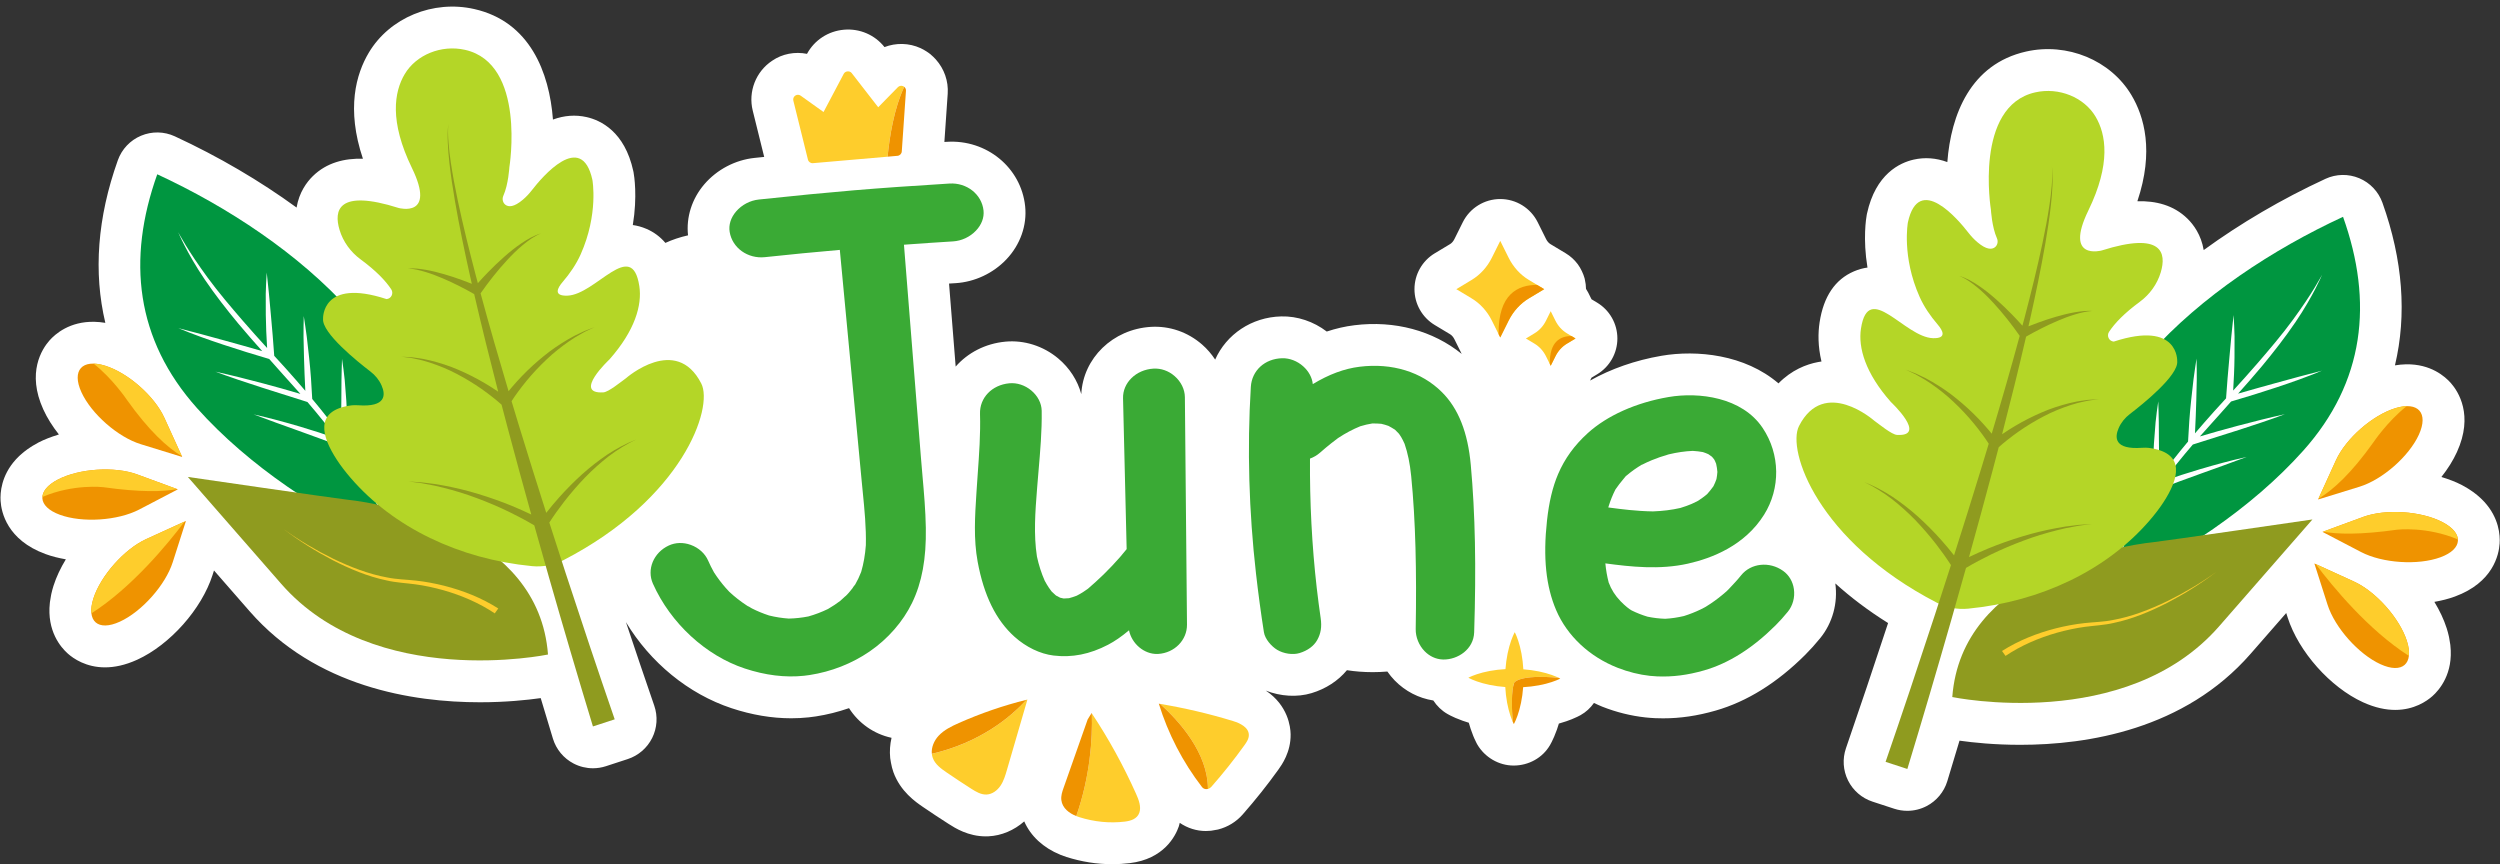
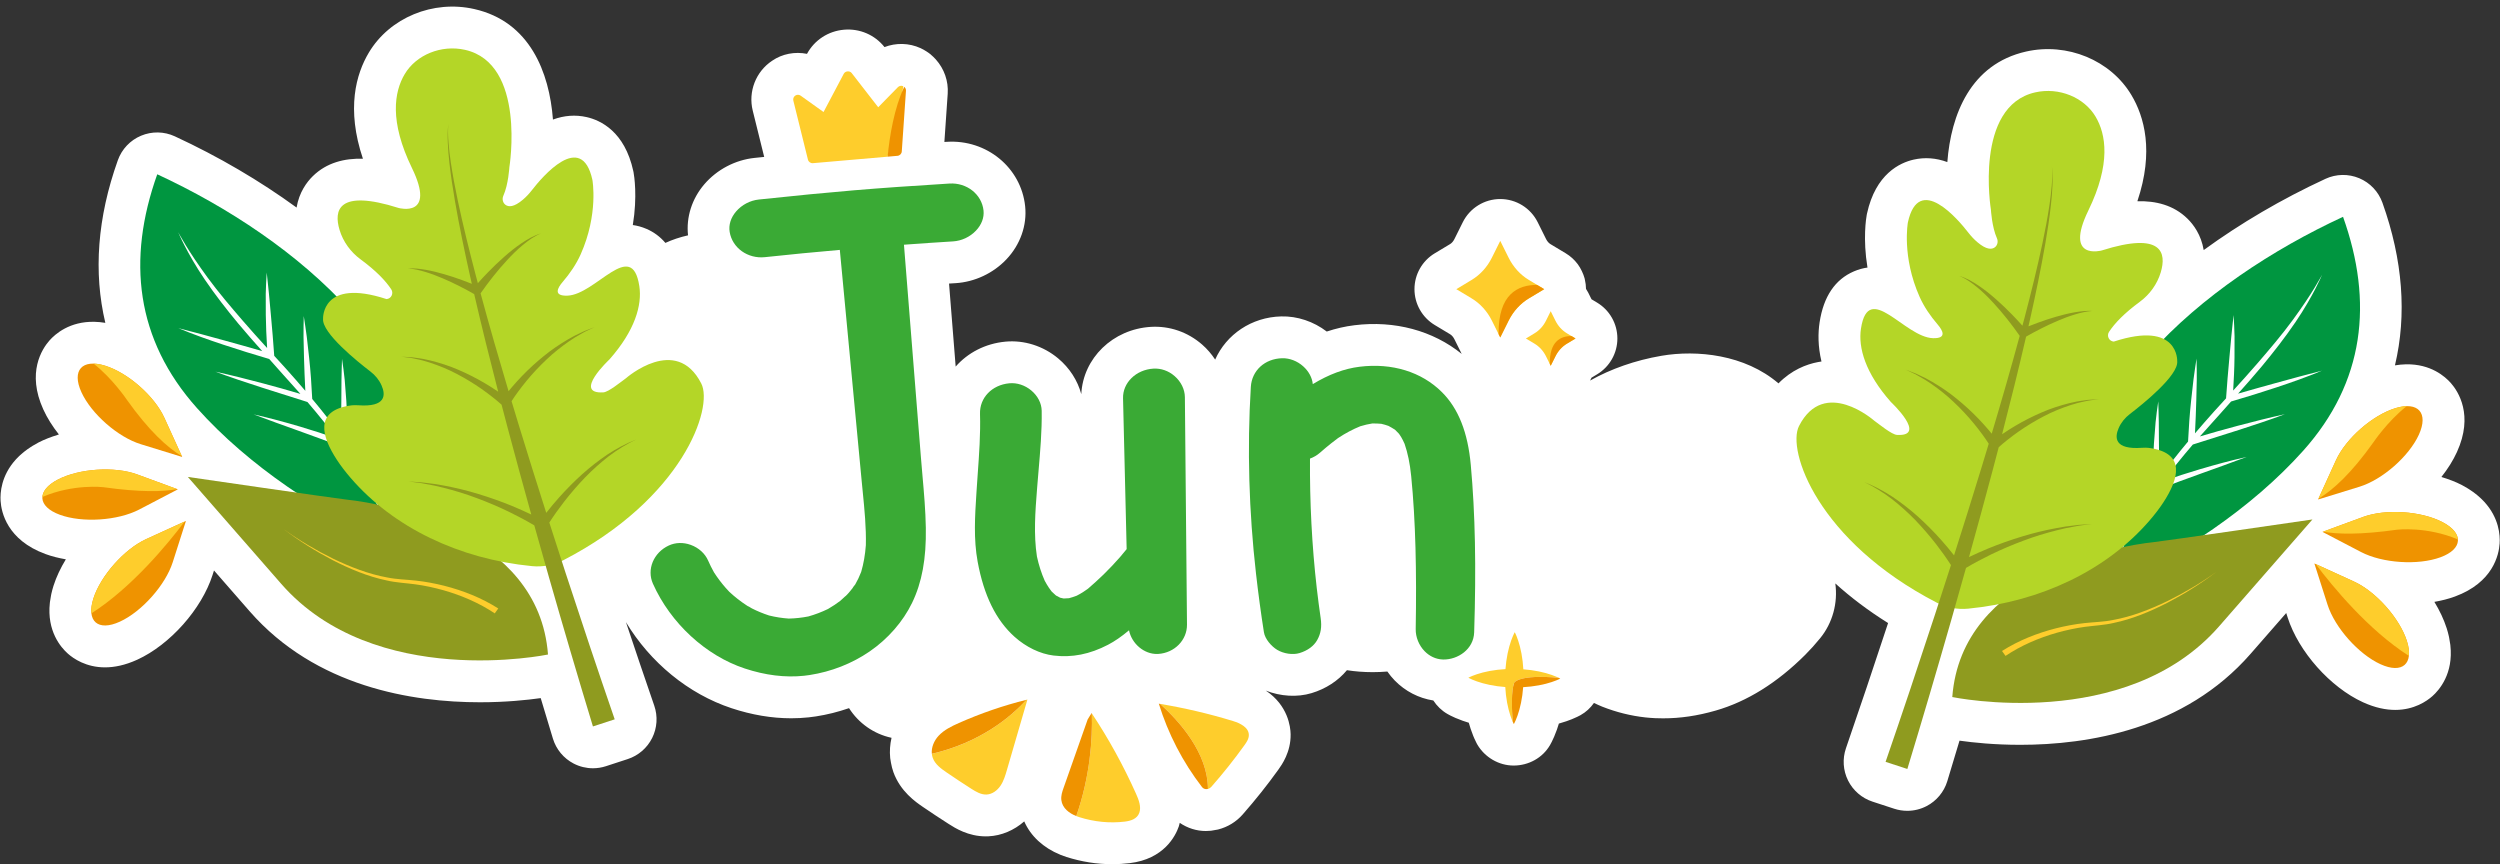
<svg xmlns="http://www.w3.org/2000/svg" height="103.3" preserveAspectRatio="xMidYMid meet" version="1.0" viewBox="103.9 199.1 298.8 103.3" width="298.8" zoomAndPan="magnify">
  <rect x="103.9" y="199.1" width="298.8" height="103.3" fill="#333333" stroke="none" />
  <g>
    <g id="change1_1">
      <path d="M400.83,259.088c-0.007-0.008-0.014-0.016-0.021-0.023c-0.106-0.115-0.22-0.228-0.338-0.342 c-0.043-0.042-0.086-0.083-0.131-0.124c-0.105-0.097-0.214-0.192-0.328-0.288c-0.071-0.059-0.146-0.118-0.22-0.177 c-0.104-0.082-0.209-0.163-0.32-0.243c-0.108-0.077-0.223-0.153-0.338-0.229c-0.094-0.062-0.185-0.125-0.284-0.186 c-0.217-0.134-0.445-0.265-0.687-0.392c-0.007-0.004-0.013-0.008-0.02-0.011c-0.001,0-0.001,0-0.002-0.001 c-0.748-0.39-1.581-0.699-2.446-0.963c0.758-0.957,1.396-1.965,1.861-2.985c0,0,0-0.001,0-0.001c2.007-4.406,0.159-7.23-0.729-8.24 c-0.695-0.79-2.421-2.299-5.362-2.239c-0.007,0-0.013-0.001-0.02-0.001c-0.007,0-0.015,0.002-0.022,0.002 c-0.399,0.01-0.82,0.049-1.264,0.122c-0.005,0.001-0.01,0.001-0.015,0.001c1.433-6.032,0.953-12.579-1.496-19.438 c-0.473-1.323-1.479-2.386-2.774-2.929c-1.296-0.543-2.759-0.517-4.034,0.073c-5.247,2.428-10.175,5.325-14.555,8.515 c-0.305-1.83-1.228-3.053-1.93-3.744c-1.673-1.646-3.82-2.149-5.997-2.093c2.011-5.974,0.816-10.126-0.706-12.679 c-2.494-4.184-7.683-6.325-12.61-5.208c-6.639,1.505-8.968,7.556-9.398,13.208c-1.35-0.497-2.692-0.595-4.024-0.295 c-1.64,0.371-4.544,1.701-5.577,6.447c-0.011,0.052-0.022,0.104-0.032,0.157c-0.071,0.386-0.478,2.867,0.089,6.298 c-0.525,0.071-1.065,0.216-1.618,0.453c-2.252,0.962-3.633,3.011-4.104,6.089c-0.194,1.265-0.213,2.851,0.223,4.685 c-0.139,0.02-0.279,0.043-0.419,0.07c-1.383,0.263-3.138,0.933-4.721,2.545c-4.021-3.451-9.754-4.021-13.981-3.298 c-3.131,0.537-6.044,1.563-8.536,2.963l0.172-0.345l0.668-0.402c1.504-0.904,2.424-2.53,2.424-4.285s-0.92-3.381-2.424-4.285 l-0.668-0.402l-0.399-0.803c-0.077-0.154-0.168-0.297-0.259-0.44c-0.003-0.369-0.051-0.73-0.132-1.082 c-0.013-0.055-0.018-0.111-0.033-0.166c-0.08-0.3-0.196-0.587-0.329-0.866c-0.142-0.296-0.303-0.583-0.5-0.846 c-0.004-0.005-0.009-0.01-0.013-0.015c-0.38-0.504-0.857-0.94-1.415-1.275l-0.846-0.508c-0.001,0-0.002-0.001-0.003-0.001 l-0.977-0.588c-0.206-0.124-0.392-0.339-0.525-0.606l-1-2.011c-0.845-1.699-2.58-2.772-4.477-2.772s-3.631,1.075-4.477,2.773 l-1.001,2.014c-0.131,0.265-0.315,0.478-0.52,0.601l-1.829,1.099c-1.504,0.904-2.424,2.531-2.424,4.286s0.92,3.381,2.424,4.286 l1.829,1.099c0,0,0.001,0,0.002,0.001c0.203,0.122,0.387,0.335,0.52,0.602l0.87,1.75c-3.426-2.775-8.005-4.024-12.823-3.426 c-1.111,0.137-2.209,0.387-3.306,0.753c-1.571-1.202-3.521-1.859-5.445-1.808c-3.557,0.087-6.559,2.164-7.892,5.161 c-0.432-0.657-0.949-1.267-1.561-1.8c-1.716-1.494-3.884-2.242-6.111-2.112c0,0-0.001,0-0.001,0 c-4.569,0.272-8.115,3.752-8.328,8.042c-0.439-1.633-1.399-3.132-2.772-4.279c-1.769-1.478-4.062-2.207-6.292-1.996 c-2.424,0.227-4.509,1.338-5.95,2.98c-0.258-3.231-0.502-6.291-0.792-9.921c0.248-0.016,0.508-0.032,0.785-0.049 c2.275-0.141,4.484-1.175,6.062-2.836c0,0,0,0,0,0c1.67-1.758,2.489-4.079,2.249-6.365c-0.485-4.61-4.604-7.992-9.36-7.693 c-0.101,0.006-0.193,0.012-0.293,0.018l0.398-5.77c0.103-1.508-0.421-2.976-1.413-4.085c-0.006-0.007-0.012-0.014-0.018-0.02 c-0.173-0.191-0.357-0.373-0.558-0.541c-0.015-0.013-0.027-0.028-0.042-0.041c-0.004-0.003-0.008-0.006-0.012-0.009 c-0.005-0.004-0.01-0.01-0.015-0.014c-0.155-0.125-0.316-0.238-0.483-0.343c-0.224-0.145-0.456-0.277-0.699-0.388 c-1.388-0.636-2.948-0.655-4.315-0.129c-1.157-1.463-2.964-2.241-4.844-2.076c-1.879,0.163-3.526,1.237-4.418,2.885 c-1.438-0.287-2.954-0.009-4.161,0.821c-1.955,1.295-2.889,3.695-2.324,5.968l1.368,5.528c-0.384,0.04-0.765,0.08-1.165,0.122 c-2.293,0.242-4.472,1.385-5.979,3.136c-1.501,1.745-2.195,3.954-1.958,6.117c-0.967,0.217-1.878,0.521-2.706,0.904 c-0.62-0.729-1.375-1.297-2.276-1.682c-0.552-0.236-1.092-0.381-1.618-0.453c0.567-3.431,0.16-5.912,0.089-6.297 c-0.01-0.053-0.021-0.105-0.032-0.157c-1.032-4.747-3.938-6.077-5.578-6.448c-1.33-0.3-2.673-0.202-4.023,0.295 c-0.431-5.652-2.759-11.703-9.398-13.207c-4.927-1.117-10.115,1.024-12.61,5.207c-1.521,2.552-2.717,6.704-0.706,12.68 c-2.169-0.059-4.325,0.447-5.997,2.093c-0.703,0.691-1.626,1.915-1.931,3.745c-4.38-3.19-9.307-6.087-14.555-8.515 c-1.274-0.589-2.739-0.616-4.034-0.072c-1.295,0.543-2.302,1.606-2.774,2.929c-2.449,6.858-2.929,13.404-1.496,19.437 c-0.006-0.001-0.011-0.001-0.017-0.002c-0.448-0.074-0.871-0.113-1.273-0.122c-0.005,0-0.011-0.001-0.017-0.002 c-0.005,0-0.01,0.001-0.015,0.001c-2.939-0.059-4.665,1.449-5.361,2.24c-0.888,1.01-2.735,3.834-0.728,8.24 c0.465,1.02,1.103,2.028,1.861,2.986c-0.039,0.012-0.079,0.025-0.118,0.037c-0.822,0.258-1.615,0.554-2.329,0.926 c-0.253,0.132-0.49,0.269-0.716,0.408c-0.084,0.052-0.16,0.105-0.24,0.157c-0.132,0.086-0.263,0.173-0.386,0.261 c-0.098,0.071-0.191,0.143-0.283,0.214c-0.089,0.07-0.178,0.14-0.262,0.21c-0.102,0.086-0.2,0.171-0.295,0.258 c-0.058,0.054-0.114,0.107-0.17,0.161c-0.105,0.102-0.208,0.204-0.303,0.307c-0.023,0.025-0.045,0.051-0.068,0.076 c-1.728,1.915-1.86,3.961-1.797,4.939c0.087,1.345,0.782,4.653,5.351,6.333c0.762,0.28,1.589,0.486,2.447,0.635 c-0.629,1.033-1.135,2.1-1.472,3.155c-0.106,0.332-0.189,0.65-0.259,0.961c-0.013,0.057-0.022,0.114-0.034,0.171 c-0.058,0.277-0.102,0.545-0.134,0.805c-0.005,0.039-0.009,0.078-0.013,0.118c-0.368,3.357,1.302,5.307,2.15,6.059 c0.679,0.603,2.18,1.644,4.444,1.644c1.104,0,2.389-0.248,3.849-0.914c3.913-1.787,7.7-6.047,9.005-10.129l0.172-0.537l4.264,4.882 c7.906,9.052,19.492,10.87,27.523,10.87c3.083,0,5.636-0.268,7.262-0.497c0.488,1.632,0.974,3.248,1.458,4.841 c0.391,1.285,1.283,2.359,2.475,2.979c0.72,0.375,1.512,0.565,2.309,0.565c0.522,0,1.046-0.082,1.552-0.247l2.603-0.85 c1.274-0.416,2.328-1.326,2.925-2.526c0.597-1.2,0.687-2.59,0.25-3.857c-1.113-3.227-2.237-6.544-3.385-9.983 c2.902,4.819,7.454,8.573,12.614,10.283c2.424,0.802,4.815,1.206,7.14,1.206c0.7,0,1.394-0.037,2.081-0.11 c0.286-0.031,0.569-0.068,0.859-0.112c1.353-0.207,2.683-0.544,3.97-0.989c1.135,1.782,2.948,3.087,5.08,3.545 c-0.184,0.79-0.242,1.603-0.161,2.411c0,0.001,0,0.002,0,0.003c0,0.001,0,0.001,0,0.002c0.001,0.01,0.004,0.02,0.005,0.03 c0.019,0.182,0.049,0.361,0.088,0.538c0.07,0.38,0.159,0.755,0.29,1.119c0.84,2.316,2.654,3.56,3.531,4.161 c1.019,0.696,2.048,1.377,3.085,2.038c0.763,0.487,2.314,1.479,4.434,1.479c0.1,0,0.2-0.002,0.302-0.007h0 c1.565-0.07,3.073-0.718,4.286-1.783c0.769,1.751,2.266,3.153,4.312,3.985c0.01,0.004,0.018,0.011,0.028,0.015 c0.005,0.002,0.009,0.003,0.014,0.005c0.002,0.001,0.004,0.002,0.006,0.003c0.003,0.001,0.006,0.002,0.009,0.003 c0.238,0.095,0.476,0.181,0.688,0.247c1.803,0.571,3.631,0.858,5.459,0.858c0.698,0,1.396-0.042,2.093-0.126 c4.091-0.493,5.466-3.237,5.867-4.394c0.05-0.143,0.072-0.281,0.111-0.422c0.92,0.629,1.999,0.976,3.1,0.976 c0.169,0,0.338-0.008,0.508-0.024c0.056-0.004,0.111-0.009,0.167-0.015c0.056-0.006,0.11-0.021,0.166-0.029 c0.127-0.015,0.252-0.042,0.378-0.066c0.075-0.015,0.151-0.021,0.225-0.039c0.007-0.002,0.014-0.005,0.021-0.007 c0.011-0.003,0.023-0.004,0.034-0.006c1.131-0.289,2.14-0.906,2.915-1.783c0.018-0.021,0.036-0.041,0.053-0.062 c1.483-1.688,2.898-3.467,4.209-5.292c0.414-0.577,1.513-2.11,1.474-4.252c-0.016-0.884-0.314-3.437-2.964-5.205 c1.753,0.691,3.748,0.821,5.471,0.3c1.716-0.519,3.172-1.475,4.224-2.74c0.945,0.149,1.987,0.233,3.084,0.233 c0.602,0,1.185-0.027,1.747-0.074c0.267,0.378,0.556,0.741,0.883,1.074c1.256,1.283,2.857,2.111,4.612,2.388 c0.422,0.648,0.987,1.206,1.681,1.606c0.161,0.093,0.505,0.28,0.964,0.477c0.241,0.105,0.533,0.221,0.869,0.34 c0.219,0.078,0.458,0.156,0.725,0.236c0.072,0.26,0.146,0.501,0.219,0.723c0.112,0.337,0.222,0.63,0.31,0.844 c0.049,0.12,0.095,0.226,0.138,0.323c0.001,0.003,0.002,0.005,0.003,0.008c0.003,0.008,0.006,0.013,0.01,0.021 c0.001,0.002,0.003,0.006,0.004,0.008c0.001,0.001,0.001,0.002,0.002,0.003c0.192,0.432,0.331,0.671,0.331,0.671 c0.898,1.531,2.565,2.516,4.34,2.516c0.005,0,0.011,0,0.017,0c1.78-0.006,3.449-0.914,4.339-2.456 c0.092-0.159,0.276-0.497,0.486-0.987c0.103-0.236,0.215-0.521,0.333-0.851c0.077-0.22,0.156-0.459,0.234-0.722 c0.681-0.188,1.215-0.386,1.549-0.521c0.516-0.207,0.872-0.394,1.039-0.486c0.653-0.362,1.191-0.868,1.606-1.459 c0.334,0.153,0.662,0.316,1.007,0.451c1.682,0.66,3.412,1.091,5.146,1.279c0.401,0.043,0.799,0.073,1.191,0.09 c0.308,0.013,0.613,0.019,0.917,0.019c2.07,0,4.085-0.298,6.268-0.922c3.754-1.074,7.359-3.316,10.716-6.665 c0.617-0.616,1.206-1.27,1.802-2.003c1.468-1.807,2.124-4.188,1.799-6.533c0-0.001,0-0.001,0-0.001 c1.829,1.655,3.93,3.251,6.308,4.735c-1.732,5.264-3.391,10.196-5.035,14.961c-0.437,1.267-0.347,2.656,0.249,3.856 c0.597,1.2,1.65,2.11,2.924,2.527l2.602,0.851c0.506,0.165,1.031,0.247,1.554,0.247c0.796,0,1.588-0.19,2.308-0.564 c1.192-0.62,2.084-1.694,2.476-2.98c0.485-1.593,0.97-3.208,1.458-4.841c1.627,0.23,4.179,0.497,7.262,0.497 c8.032,0,19.618-1.819,27.523-10.87l4.265-4.883l0.172,0.539c1.306,4.082,5.093,8.342,9.004,10.127 c1.46,0.667,2.745,0.915,3.85,0.915c2.263,0,3.764-1.041,4.443-1.644c0.848-0.753,2.521-2.705,2.15-6.066 c-0.004-0.035-0.008-0.071-0.012-0.107c-0.032-0.262-0.077-0.532-0.135-0.811c-0.012-0.057-0.021-0.113-0.034-0.171 c-0.07-0.31-0.153-0.628-0.259-0.96c-0.338-1.055-0.844-2.122-1.472-3.155c0.858-0.149,1.684-0.355,2.446-0.635 c4.569-1.679,5.265-4.988,5.352-6.334C402.724,263.081,402.592,261.014,400.83,259.088z" fill="#fff" />
    </g>
    <g id="change2_3">
      <path d="M248.272,293.39c0.156-0.04,0.298-0.128,0.406-0.25l0.002-0.002c1.394-1.585,2.711-3.238,3.943-4.953 c0.27-0.375,0.547-0.788,0.538-1.25c-0.016-0.907-1.045-1.399-1.912-1.664c-2.848-0.869-5.753-1.551-8.69-2.042 C244.945,285.385,248.269,289.151,248.272,293.39z" fill="#fecd2c" />
    </g>
    <g id="change3_2">
      <path d="M247.563,293.167c0.001,0.001,0.001,0.002,0.002,0.003c0.131,0.17,0.342,0.264,0.556,0.245 c0.013-0.001,0.027-0.003,0.04-0.004c0.038-0.004,0.074-0.011,0.11-0.02c-0.002-4.239-3.327-8.005-5.712-10.16 c-0.053-0.009-0.105-0.019-0.158-0.027C243.509,286.797,245.267,290.189,247.563,293.167z" fill="#ef9300" />
    </g>
    <g id="change2_4">
      <path d="M232.539,296.638c0.118,0.047,0.236,0.089,0.352,0.126c1.795,0.568,3.65,0.751,5.443,0.535 c0.696-0.084,1.48-0.313,1.742-1.068c0.243-0.701-0.073-1.541-0.394-2.256c-1.511-3.372-3.285-6.597-5.289-9.613 C234.49,287.513,234.183,291.884,232.539,296.638z" fill="#fecd2c" />
    </g>
    <g id="change3_3">
      <path d="M233.9,285.081c-0.962,2.732-1.924,5.463-2.885,8.194c-0.161,0.456-0.324,0.939-0.263,1.45 c0.117,0.979,0.959,1.582,1.787,1.913c1.644-4.754,1.951-9.125,1.854-12.277c-0.008-0.013-0.016-0.025-0.025-0.038L233.9,285.081z" fill="#ef9300" />
    </g>
    <g id="change2_5">
      <path d="M221.813,294.062c0.681-0.03,1.285-0.487,1.666-1.051c0.381-0.564,0.577-1.23,0.768-1.884 c0.817-2.806,1.633-5.611,2.45-8.417c-0.037,0.009-0.074,0.02-0.111,0.029c-1.961,2.14-5.581,5.122-11.311,6.459 c0.016,0.164,0.051,0.326,0.108,0.484c0.277,0.765,0.981,1.279,1.653,1.738c0.974,0.667,1.96,1.318,2.955,1.953 C220.546,293.727,221.153,294.091,221.813,294.062z" fill="#fecd2c" />
    </g>
    <g id="change3_4">
      <path d="M226.585,282.737c-2.769,0.691-5.478,1.622-8.087,2.78c-0.876,0.389-1.763,0.82-2.416,1.522 c-0.538,0.579-0.886,1.386-0.809,2.157C221.005,287.86,224.624,284.877,226.585,282.737z" fill="#ef9300" />
    </g>
    <g>
      <g>
        <g id="change2_15">
          <path d="M279.786,234.76l-1.829-1.099l1.829-1.099c1.024-0.615,1.865-1.54,2.423-2.662l1-2.011l1,2.011 c0.56,1.125,1.401,2.047,2.423,2.662l1.829,1.099l-1.829,1.099c-1.024,0.615-1.865,1.54-2.423,2.662l-1,2.011l-1-2.011 C281.651,236.3,280.81,235.375,279.786,234.76z" fill="#fecd2c" />
        </g>
        <g id="change3_13">
          <path d="M283.209,239.434l-0.193-0.387c-0.071-4.783,2.299-5.915,4.599-5.893l0.846,0.508l-1.829,1.099 c-1.024,0.615-1.865,1.54-2.423,2.662L283.209,239.434z" fill="#ef9300" />
        </g>
      </g>
      <g>
        <g id="change2_2">
          <path d="M287.307,240.176l-1.033-0.621l1.033-0.621c0.579-0.347,1.054-0.87,1.369-1.504l0.565-1.136l0.565,1.136 c0.316,0.636,0.792,1.157,1.369,1.504l1.033,0.621l-1.033,0.621c-0.579,0.347-1.054,0.87-1.369,1.504l-0.565,1.136l-0.565-1.136 C288.361,241.046,287.886,240.524,287.307,240.176z" fill="#fecd2c" />
        </g>
        <g id="change3_5">
          <path d="M289.241,242.817l-0.109-0.219c-0.04-2.703,1.299-3.343,2.599-3.33l0.478,0.287l-1.033,0.621 c-0.579,0.347-1.054,0.87-1.369,1.504L289.241,242.817z" fill="#ef9300" />
        </g>
      </g>
    </g>
    <g>
      <g id="change2_6">
-         <path d="M211.848,209.402c-0.214-0.098-0.47-0.048-0.633,0.119l-2.351,2.399l-3.172-4.09 c-0.234-0.301-0.763-0.255-0.942,0.082l-2.419,4.576l-2.735-1.955c-0.192-0.136-0.45-0.142-0.644-0.008 c-0.197,0.13-0.289,0.371-0.233,0.599l1.745,7.052c0.066,0.27,0.321,0.45,0.597,0.426l8.922-0.775 c0.245-2.466,0.788-5.812,1.988-8.348C211.935,209.448,211.894,209.422,211.848,209.402z" fill="#fecd2c" />
+         <path d="M211.848,209.402c-0.214-0.098-0.47-0.048-0.633,0.119l-2.351,2.399l-3.172-4.09 c-0.234-0.301-0.763-0.255-0.942,0.082l-2.419,4.576l-2.735-1.955c-0.192-0.136-0.45-0.142-0.644-0.008 c-0.197,0.13-0.289,0.371-0.233,0.599l1.745,7.052c0.066,0.27,0.321,0.45,0.597,0.426l8.922-0.775 C211.935,209.448,211.894,209.422,211.848,209.402z" fill="#fecd2c" />
      </g>
      <g id="change3_6">
        <path d="M211.681,217.202l0.5-7.247c0.013-0.185-0.067-0.362-0.208-0.476c-1.2,2.537-1.743,5.883-1.988,8.348 l1.182-0.103C211.442,217.7,211.659,217.479,211.681,217.202z" fill="#ef9300" />
      </g>
    </g>
    <g>
      <g id="change2_1">
        <path d="M284.884,280.691c0,0,0.517-1.017,5.314-0.581c-0.075-0.037-0.171-0.081-0.287-0.13 c-0.299-0.128-0.727-0.286-1.24-0.428c-0.513-0.144-1.113-0.27-1.756-0.358c-0.307-0.043-0.625-0.075-0.947-0.099 c-0.018-0.323-0.044-0.641-0.081-0.949c-0.076-0.644-0.19-1.246-0.324-1.762c-0.132-0.516-0.282-0.947-0.404-1.248 c-0.121-0.302-0.216-0.474-0.216-0.474s-0.098,0.171-0.225,0.47c-0.128,0.299-0.286,0.727-0.428,1.24 c-0.144,0.513-0.27,1.113-0.358,1.756c-0.043,0.307-0.075,0.624-0.099,0.945c-0.323,0.017-0.641,0.043-0.949,0.08 c-0.644,0.075-1.246,0.19-1.762,0.324c-0.258,0.067-0.495,0.137-0.705,0.207c-0.21,0.07-0.393,0.137-0.544,0.2 c-0.302,0.122-0.474,0.217-0.474,0.217s0.171,0.099,0.47,0.227c0.15,0.065,0.331,0.136,0.54,0.21 c0.208,0.074,0.444,0.148,0.7,0.22c0.513,0.144,1.113,0.27,1.756,0.358c0.307,0.043,0.624,0.075,0.945,0.098 c0.017,0.322,0.043,0.64,0.08,0.947c0.075,0.644,0.19,1.246,0.324,1.762c0.067,0.258,0.137,0.495,0.206,0.705 c0.07,0.21,0.137,0.393,0.2,0.544c0.029,0.072,0.057,0.137,0.082,0.194C284.591,283.9,284.502,281.652,284.884,280.691z" fill="#fecd2c" />
      </g>
      <g id="change3_1">
        <path d="M285.062,285.173c0.065-0.15,0.136-0.331,0.21-0.54c0.074-0.208,0.148-0.444,0.22-0.7 c0.144-0.513,0.27-1.113,0.358-1.756c0.043-0.307,0.075-0.625,0.098-0.947c0.322-0.018,0.64-0.044,0.947-0.081 c0.644-0.076,1.246-0.19,1.762-0.324c0.516-0.132,0.947-0.282,1.248-0.404c0.302-0.121,0.474-0.216,0.474-0.216 s-0.064-0.037-0.183-0.095c-4.797-0.436-5.314,0.581-5.314,0.581c-0.381,0.961-0.293,3.209-0.183,4.672 c0.08,0.18,0.135,0.28,0.135,0.28S284.935,285.472,285.062,285.173z" fill="#ef9300" />
      </g>
    </g>
  </g>
  <g>
    <g id="change4_1">
      <path d="M122.695,219.931L122.695,219.931L122.695,219.931c-3.64,10.194-2.583,19.748,4.762,27.959 c6.182,6.91,14.758,12.526,23.137,16.403h0l0,0c3.64-10.194,2.583-19.748-4.762-27.959 C139.65,229.424,131.074,223.808,122.695,219.931z" fill="#009640" />
    </g>
    <g id="change1_2">
      <path d="M141.218,246.787c-0.082-1.659-0.192-3.302-0.371-4.94c-0.11-0.995-0.167-1.491-0.279-2.485 c-0.123-0.828-0.218-1.656-0.361-2.486c-0.037,0.829-0.02,1.657-0.03,2.485c0.023,0.993,0.035,1.489,0.057,2.483 c0.03,1.318,0.098,2.639,0.158,3.968c-0.753-0.88-1.527-1.771-2.308-2.641c-0.463-0.515-0.939-1.03-1.407-1.542 c-0.119-1.626-0.24-3.253-0.4-4.893c-0.099-1.002-0.146-1.504-0.23-2.515c-0.099-0.843-0.162-1.691-0.266-2.546 c-0.072,0.851-0.085,1.698-0.118,2.54c-0.005,1.011-0.003,1.514,0.006,2.516c0.013,1.328,0.081,2.648,0.159,3.966 c-1-1.1-1.985-2.19-2.898-3.25c-1.446-1.68-2.903-3.377-4.216-5.171c-1.147-1.567-2.044-2.921-2.624-3.883 c-0.58-0.961-0.892-1.538-0.892-1.538s0.254,0.612,0.771,1.613c0.517,1.001,1.309,2.426,2.395,4.027 c1.244,1.835,2.62,3.596,4.026,5.29c0.887,1.069,1.868,2.17,2.852,3.28c-1.491-0.429-2.985-0.853-4.466-1.257 c-1.844-0.504-3.7-1.02-5.56-1.489c1.758,0.743,3.588,1.384,5.388,1.983c1.802,0.599,3.641,1.167,5.473,1.704 c0.46,0.517,0.922,1.042,1.384,1.557c0.783,0.872,1.58,1.746,2.346,2.618c-1.474-0.44-2.97-0.863-4.467-1.258 c-1.883-0.497-3.79-0.985-5.7-1.401c1.823,0.685,3.687,1.295,5.532,1.893c1.814,0.587,3.647,1.16,5.473,1.733 c0.639,0.744,1.26,1.488,1.846,2.219c0.589,0.735,1.149,1.45,1.68,2.156c-1.421-0.507-2.884-0.985-4.366-1.422 c-1.835-0.542-3.714-1.055-5.591-1.47c1.793,0.682,3.609,1.32,5.409,1.97c1.749,0.632,3.507,1.269,5.246,1.939 c0.018,0.007,0.038,0.008,0.057,0.012c0.539,0.751,1.037,1.487,1.472,2.181c1.029,1.641,1.802,3.072,2.292,4.091 c0.489,1.018,0.742,1.632,0.742,1.632s-0.194-0.649-0.621-1.708c-0.426-1.057-1.087-2.561-2.063-4.236 c-0.413-0.708-0.878-1.466-1.384-2.238c0.003-0.018,0.012-0.034,0.012-0.053c0.041-1.757,0.03-3.484-0.081-5.186 c-0.068-1.021-0.108-1.528-0.195-2.537c-0.102-0.841-0.183-1.677-0.321-2.511c-0.042,0.832-0.036,1.668-0.064,2.506 c0.001,1.007-0.001,1.512-0.017,2.53c-0.02,1.382-0.02,2.779-0.047,4.197c-0.503-0.723-1.039-1.452-1.619-2.193 C142.457,248.289,141.847,247.537,141.218,246.787z" fill="#fff" />
    </g>
    <g id="change5_1">
      <path d="M169.397,277.328c0,0-20.731,4.323-31.888-8.451s-11.158-12.774-11.158-12.774s17.574,2.56,19.015,2.715 C149.949,259.313,168.291,262.564,169.397,277.328z" fill="#8f9b1f" />
    </g>
    <g id="change2_7">
      <path d="M157.017,269.116c-1.127-0.281-2.27-0.501-3.424-0.625c-1.163-0.128-2.3-0.14-3.413-0.372 c-2.243-0.405-4.396-1.252-6.46-2.242c-2.059-1.009-4.043-2.184-5.909-3.527c1.83,1.392,3.786,2.62,5.828,3.688 c2.048,1.049,4.193,1.961,6.471,2.435c1.135,0.267,2.311,0.312,3.428,0.465c1.129,0.151,2.243,0.397,3.338,0.7 c2.178,0.617,4.316,1.535,6.157,2.774l0.42-0.588C161.444,270.549,159.272,269.697,157.017,269.116z" fill="#fecd2c" />
    </g>
    <g id="change3_7">
      <path d="M121.382,263.526l4.741-2.165l-1.579,4.938c-0.872,2.727-3.701,5.908-6.32,7.103 c-2.618,1.196-4.034-0.046-3.162-2.773C115.934,267.902,118.764,264.722,121.382,263.526z" fill="#ef9300" />
    </g>
    <g id="change2_8">
      <path d="M125.968,261.432l-4.585,2.094c-2.618,1.196-5.448,4.376-6.32,7.103c-0.222,0.695-0.294,1.293-0.237,1.779 C119.674,269.311,123.934,264.134,125.968,261.432z" fill="#fecd2c" />
    </g>
    <g id="change3_8">
      <path d="M110.806,256.424c2.552-1.332,6.799-1.611,9.485-0.624l4.865,1.788l-4.62,2.412 c-2.552,1.332-6.799,1.611-9.485,0.624C108.363,259.636,108.254,257.756,110.806,256.424z" fill="#ef9300" />
    </g>
    <g id="change2_9">
      <path d="M108.971,258.493c3.702-1.581,7.25-1.167,7.25-1.167c4.462,0.628,7.191,0.549,8.858,0.234l-4.788-1.76 c-2.687-0.987-6.933-0.708-9.485,0.624C109.619,257.043,109.015,257.781,108.971,258.493z" fill="#fecd2c" />
    </g>
    <g id="change3_9">
      <path d="M113.628,245.968c-1.181-2.592,0.08-4.01,2.817-3.166l0,0c2.737,0.844,5.913,3.629,7.094,6.221l2.139,4.694 l-4.956-1.528C117.986,251.346,114.81,248.56,113.628,245.968z" fill="#ef9300" />
    </g>
    <g id="change2_10">
      <path d="M115.084,242.56c2.289,1.798,3.991,4.338,3.991,4.338c2.612,3.673,4.807,5.68,6.564,6.733l-2.1-4.608 c-1.181-2.592-4.358-5.378-7.094-6.221l0,0C115.939,242.646,115.484,242.568,115.084,242.56z" fill="#fecd2c" />
    </g>
    <g id="change4_2">
      <path d="M383.94,225.014L383.94,225.014L383.94,225.014c3.641,10.194,2.583,19.748-4.762,27.959 c-6.182,6.91-14.758,12.526-23.137,16.403l0,0l0,0c-3.64-10.194-2.583-19.748,4.762-27.959 C366.985,234.506,375.561,228.89,383.94,225.014z" fill="#009640" />
    </g>
    <g id="change1_3">
      <path d="M365.417,251.87c0.082-1.659,0.192-3.302,0.371-4.94c0.11-0.995,0.167-1.491,0.279-2.485 c0.123-0.828,0.218-1.656,0.361-2.486c0.037,0.829,0.02,1.657,0.03,2.485c-0.023,0.993-0.035,1.489-0.057,2.483 c-0.03,1.318-0.098,2.639-0.158,3.968c0.753-0.88,1.527-1.771,2.308-2.641c0.463-0.515,0.939-1.03,1.407-1.542 c0.119-1.626,0.24-3.253,0.4-4.893c0.099-1.002,0.146-1.504,0.23-2.515c0.099-0.843,0.162-1.691,0.266-2.546 c0.072,0.851,0.085,1.698,0.118,2.54c0.005,1.011,0.003,1.514-0.006,2.516c-0.013,1.328-0.081,2.648-0.159,3.966 c1-1.1,1.985-2.19,2.898-3.25c1.446-1.68,2.903-3.377,4.216-5.171c1.147-1.567,2.044-2.921,2.624-3.883 c0.58-0.961,0.892-1.538,0.892-1.538s-0.254,0.612-0.771,1.613c-0.517,1.001-1.309,2.426-2.395,4.027 c-1.244,1.835-2.62,3.596-4.026,5.29c-0.887,1.069-1.868,2.17-2.852,3.28c1.491-0.429,2.985-0.853,4.466-1.257 c1.844-0.504,3.7-1.02,5.56-1.489c-1.758,0.743-3.588,1.384-5.388,1.983c-1.802,0.599-3.641,1.167-5.473,1.704 c-0.46,0.517-0.923,1.042-1.384,1.557c-0.783,0.872-1.58,1.746-2.346,2.618c1.474-0.44,2.969-0.863,4.466-1.258 c1.883-0.497,3.79-0.985,5.7-1.401c-1.823,0.685-3.687,1.295-5.533,1.893c-1.814,0.587-3.647,1.16-5.473,1.733 c-0.639,0.744-1.26,1.488-1.846,2.219c-0.589,0.735-1.149,1.45-1.68,2.156c1.421-0.507,2.884-0.985,4.366-1.422 c1.835-0.542,3.714-1.055,5.591-1.47c-1.793,0.682-3.609,1.32-5.409,1.97c-1.749,0.632-3.507,1.269-5.246,1.939 c-0.018,0.007-0.038,0.008-0.057,0.012c-0.539,0.751-1.037,1.487-1.472,2.181c-1.029,1.641-1.802,3.072-2.292,4.091 c-0.489,1.018-0.742,1.632-0.742,1.632s0.194-0.649,0.621-1.708c0.426-1.057,1.087-2.561,2.063-4.236 c0.413-0.708,0.878-1.466,1.384-2.238c-0.003-0.018-0.012-0.034-0.012-0.053c-0.041-1.757-0.03-3.484,0.081-5.186 c0.068-1.021,0.108-1.528,0.195-2.537c0.102-0.841,0.183-1.677,0.321-2.511c0.042,0.832,0.036,1.668,0.064,2.506 c-0.001,1.007,0.001,1.512,0.017,2.53c0.02,1.382,0.02,2.779,0.047,4.197c0.503-0.723,1.039-1.452,1.619-2.193 C364.178,253.371,364.788,252.62,365.417,251.87z" fill="#fff" />
    </g>
    <g id="change5_2">
      <path d="M337.237,282.411c0,0,20.731,4.323,31.888-8.451s11.158-12.774,11.158-12.774s-17.574,2.56-19.015,2.715 C356.685,264.395,338.343,267.647,337.237,282.411z" fill="#8f9b1f" />
    </g>
    <g id="change2_11">
      <path d="M349.617,274.198c1.127-0.281,2.27-0.501,3.424-0.625c1.163-0.127,2.3-0.14,3.413-0.372 c2.243-0.405,4.396-1.252,6.46-2.242c2.059-1.009,4.043-2.184,5.909-3.527c-1.83,1.392-3.786,2.62-5.828,3.688 c-2.048,1.049-4.193,1.961-6.471,2.435c-1.135,0.267-2.311,0.312-3.428,0.465c-1.129,0.151-2.243,0.397-3.338,0.7 c-2.177,0.617-4.316,1.535-6.157,2.774l-0.42-0.588C345.19,275.631,347.362,274.78,349.617,274.198z" fill="#fecd2c" />
    </g>
    <g id="change3_10">
      <path d="M385.253,268.609l-4.741-2.165l1.579,4.938c0.872,2.727,3.701,5.908,6.32,7.103 c2.618,1.196,4.034-0.046,3.162-2.773C390.7,272.985,387.871,269.804,385.253,268.609z" fill="#ef9300" />
    </g>
    <g id="change2_12">
      <path d="M380.667,266.514l4.585,2.094c2.618,1.196,5.448,4.376,6.32,7.103c0.222,0.695,0.294,1.293,0.237,1.779 C386.96,274.394,382.701,269.217,380.667,266.514z" fill="#fecd2c" />
    </g>
    <g id="change3_11">
      <path d="M395.829,261.506c-2.552-1.332-6.799-1.611-9.485-0.624l-4.865,1.788l4.62,2.412 c2.552,1.332,6.799,1.611,9.485,0.624C398.271,264.718,398.381,262.838,395.829,261.506z" fill="#ef9300" />
    </g>
    <g id="change2_13">
      <path d="M397.663,263.575c-3.702-1.581-7.25-1.167-7.25-1.167c-4.462,0.628-7.191,0.549-8.858,0.234l4.788-1.76 c2.687-0.987,6.933-0.708,9.485,0.624C397.016,262.126,397.62,262.864,397.663,263.575z" fill="#fecd2c" />
    </g>
    <g id="change3_12">
      <path d="M393.006,251.051c1.181-2.592-0.08-4.01-2.817-3.166l0,0c-2.737,0.844-5.913,3.629-7.094,6.221l-2.139,4.694 l4.956-1.528C388.649,256.428,391.825,253.643,393.006,251.051z" fill="#ef9300" />
    </g>
    <g id="change2_14">
      <path d="M391.55,247.643c-2.289,1.798-3.991,4.338-3.991,4.338c-2.612,3.673-4.807,5.68-6.564,6.733l2.1-4.608 c1.181-2.592,4.358-5.378,7.094-6.221l0,0C390.696,247.728,391.151,247.651,391.55,247.643z" fill="#fecd2c" />
    </g>
    <g id="change6_1">
      <path d="M187.716,244.937c-3.016-5.909-8.989-0.639-8.989-0.639c-0.589,0.42-2.091,1.665-2.721,1.7 c-3.699,0.21,0.732-3.935,0.732-3.935c3.055-3.455,3.921-6.504,3.574-8.766c-0.891-5.818-5.208,1.039-8.609,1.14 c-1.691,0.05-1.179-0.908-0.558-1.633c0.877-1.024,1.629-2.122,2.155-3.3c2.154-4.827,1.404-8.899,1.404-8.899 c-1.297-5.962-6.046-0.307-7.218,1.209c-0.329,0.426-0.697,0.82-1.107,1.166c-1.068,0.901-1.695,0.866-2.054,0.607 c-0.337-0.242-0.437-0.709-0.265-1.09c0.604-1.344,0.72-3.415,0.72-3.415s2.032-12.363-5.293-14.023 c-2.831-0.642-5.836,0.586-7.21,2.891c-1.263,2.119-1.859,5.638,0.856,11.224c2.929,6.025-1.579,4.786-1.579,4.786 c-7.307-2.316-7.761,0.311-7.074,2.606c0.428,1.432,1.332,2.659,2.505,3.523c1.852,1.364,3,2.561,3.677,3.592 c0.316,0.481,0,1.129-0.567,1.165c-7.808-2.556-7.582,2.352-7.582,2.352c-0.158,1.69,4.094,5.109,5.663,6.309 c0.572,0.437,1.041,1.005,1.332,1.67c0.497,1.135,0.536,2.603-2.788,2.362c-0.633-0.046-1.074,0.049-1.074,0.049 c-4.121,0.657-3.349,3.622-1.469,6.492c0.452,0.691,1.007,1.415,1.64,2.15c5.103,5.923,12.982,9.695,21.678,10.536h0 c1.298,0.126,2.617-0.13,3.747-0.714C185.513,258.678,189.19,247.824,187.716,244.937z" fill="#b4d627" />
    </g>
    <g id="change5_3">
      <path d="M176.517,253.411c-1.065,0.721-2.086,1.514-3.047,2.375c-0.955,0.867-1.866,1.784-2.728,2.748 c-0.538,0.605-1.055,1.222-1.556,1.86c-1.119-3.506-2.221-7.018-3.296-10.538c-0.285-0.935-0.568-1.87-0.849-2.806 c0.236-0.367,0.492-0.738,0.754-1.095c0.337-0.465,0.694-0.917,1.059-1.363c0.735-0.888,1.527-1.731,2.369-2.524 c0.836-0.801,1.748-1.518,2.701-2.181l0.728-0.479c0.247-0.152,0.504-0.289,0.756-0.435l0.38-0.216 c0.13-0.066,0.263-0.125,0.394-0.188l0.792-0.374l-0.819,0.314c-0.136,0.053-0.275,0.103-0.41,0.159l-0.397,0.187 c-0.264,0.127-0.533,0.246-0.794,0.38l-0.77,0.428c-1.012,0.596-1.995,1.256-2.906,2.006c-0.917,0.742-1.791,1.542-2.612,2.395 c-0.408,0.429-0.809,0.866-1.193,1.319c-0.133,0.155-0.262,0.311-0.39,0.468c-1.161-3.885-2.286-7.781-3.344-11.694 c0.468-0.677,0.977-1.352,1.495-2.007c0.536-0.678,1.098-1.336,1.685-1.969c0.585-0.636,1.201-1.245,1.866-1.797 c0.665-0.547,1.37-1.068,2.184-1.391c-0.844,0.239-1.613,0.693-2.342,1.18c-0.731,0.491-1.418,1.046-2.076,1.63 c-0.66,0.582-1.297,1.192-1.91,1.824c-0.418,0.431-0.826,0.867-1.227,1.316c-0.079-0.297-0.16-0.594-0.238-0.891 c-0.783-2.986-1.527-5.982-2.165-9.001c-0.317-1.51-0.606-3.026-0.832-4.552c-0.114-0.763-0.207-1.529-0.268-2.297 c-0.061-0.768-0.094-1.542-0.019-2.312c-0.104,0.767-0.1,1.544-0.067,2.317c0.033,0.773,0.098,1.545,0.184,2.314 c0.17,1.539,0.404,3.069,0.665,4.594c0.528,3.05,1.162,6.079,1.836,9.099c0.06,0.269,0.123,0.537,0.184,0.806 c-0.387-0.154-0.775-0.302-1.166-0.445c-0.7-0.255-1.406-0.492-2.121-0.698c-0.715-0.207-1.436-0.394-2.169-0.522 c-0.731-0.127-1.475-0.22-2.213-0.177c0.737,0.045,1.452,0.223,2.151,0.433c0.7,0.21,1.382,0.477,2.054,0.762 c0.673,0.284,1.334,0.597,1.985,0.927c0.595,0.302,1.19,0.619,1.76,0.949c0.901,3.903,1.868,7.79,2.87,11.668 c-0.021-0.014-0.041-0.029-0.062-0.043c-0.491-0.337-0.995-0.653-1.505-0.957c-1.022-0.605-2.081-1.143-3.169-1.61 c-1.084-0.477-2.217-0.833-3.359-1.121L154.486,242c-0.288-0.059-0.583-0.087-0.873-0.132l-0.436-0.061 c-0.146-0.017-0.293-0.019-0.44-0.029l-0.878-0.05l0.87,0.115c0.144,0.021,0.29,0.034,0.433,0.062l0.428,0.093 c0.284,0.066,0.571,0.115,0.851,0.194l0.837,0.248c1.103,0.367,2.183,0.798,3.206,1.344c1.027,0.535,2.018,1.136,2.965,1.797 c0.472,0.333,0.936,0.675,1.386,1.035c0.346,0.273,0.69,0.563,1.012,0.853c0.24,0.921,0.482,1.841,0.726,2.761 c0.919,3.462,1.864,6.916,2.825,10.366c-0.757-0.363-1.519-0.702-2.294-1.023c-1.321-0.542-2.668-1.018-4.031-1.431 c-1.361-0.421-2.748-0.751-4.145-1.011l-1.05-0.182l-1.057-0.133l-0.528-0.065l-0.531-0.037l-1.06-0.074l1.052,0.139l0.525,0.07 l0.521,0.098l1.04,0.197l1.03,0.245c1.368,0.343,2.717,0.754,4.033,1.252c1.318,0.49,2.613,1.04,3.876,1.653 c1.013,0.493,2.018,1.028,2.978,1.598c0.581,2.076,1.167,4.152,1.76,6.224c1.704,5.948,3.447,11.879,5.25,17.807l2.602-0.85 c-2.011-5.828-3.971-11.69-5.889-17.558c-0.648-1.984-1.289-3.971-1.926-5.96c0.553-0.858,1.16-1.704,1.79-2.518 c0.778-0.999,1.607-1.959,2.486-2.874c0.884-0.91,1.832-1.757,2.835-2.54c1.014-0.768,2.101-1.439,3.255-1.995 C178.736,252.105,177.595,252.705,176.517,253.411z" fill="#8f9b1f" />
    </g>
    <g id="change6_2">
      <path d="M318.918,250.019c3.016-5.909,8.989-0.639,8.989-0.639c0.589,0.42,2.091,1.665,2.721,1.7 c3.699,0.21-0.732-3.935-0.732-3.935c-3.055-3.455-3.921-6.504-3.574-8.766c0.891-5.818,5.208,1.039,8.609,1.14 c1.691,0.05,1.179-0.908,0.558-1.633c-0.877-1.024-1.629-2.122-2.155-3.3c-2.154-4.827-1.404-8.899-1.404-8.899 c1.297-5.962,6.046-0.307,7.218,1.209c0.329,0.426,0.697,0.82,1.107,1.166c1.068,0.901,1.695,0.866,2.054,0.607 c0.337-0.242,0.437-0.709,0.265-1.09c-0.604-1.344-0.72-3.415-0.72-3.415s-2.032-12.363,5.293-14.023 c2.831-0.642,5.836,0.586,7.21,2.891c1.263,2.119,1.859,5.638-0.856,11.224c-2.929,6.025,1.579,4.786,1.579,4.786 c7.307-2.316,7.761,0.311,7.074,2.606c-0.428,1.432-1.332,2.659-2.505,3.523c-1.852,1.364-3,2.561-3.677,3.592 c-0.316,0.481,0,1.129,0.567,1.165c7.808-2.556,7.582,2.352,7.582,2.352c0.158,1.69-4.094,5.109-5.663,6.309 c-0.572,0.437-1.041,1.005-1.332,1.67c-0.497,1.135-0.536,2.603,2.788,2.362c0.633-0.046,1.074,0.049,1.074,0.049 c4.121,0.657,3.349,3.622,1.469,6.492c-0.452,0.691-1.007,1.415-1.64,2.15c-5.103,5.923-12.982,9.695-21.678,10.536h0 c-1.298,0.126-2.617-0.13-3.747-0.714C321.122,263.761,317.444,252.907,318.918,250.019z" fill="#b4d627" />
    </g>
    <g id="change5_4">
      <path d="M330.117,258.493c1.065,0.721,2.086,1.514,3.047,2.375c0.956,0.867,1.866,1.784,2.728,2.748 c0.538,0.605,1.055,1.222,1.556,1.86c1.119-3.506,2.221-7.018,3.296-10.538c0.285-0.935,0.568-1.87,0.849-2.806 c-0.236-0.367-0.492-0.738-0.754-1.095c-0.337-0.465-0.694-0.917-1.059-1.363c-0.735-0.888-1.527-1.731-2.369-2.524 c-0.836-0.801-1.748-1.518-2.701-2.181l-0.728-0.479c-0.247-0.152-0.504-0.289-0.756-0.435l-0.38-0.216 c-0.13-0.066-0.263-0.125-0.394-0.188l-0.792-0.374l0.819,0.314c0.136,0.053,0.275,0.103,0.41,0.159l0.397,0.187 c0.264,0.127,0.533,0.246,0.794,0.38l0.77,0.428c1.012,0.596,1.995,1.256,2.906,2.006c0.917,0.742,1.791,1.542,2.612,2.395 c0.408,0.429,0.809,0.866,1.193,1.319c0.133,0.155,0.262,0.311,0.39,0.468c1.161-3.885,2.286-7.781,3.344-11.694 c-0.468-0.677-0.977-1.352-1.495-2.007c-0.536-0.678-1.098-1.336-1.685-1.969c-0.585-0.636-1.201-1.245-1.866-1.797 c-0.665-0.547-1.37-1.068-2.184-1.391c0.844,0.239,1.613,0.693,2.342,1.18c0.731,0.491,1.418,1.046,2.076,1.63 c0.66,0.582,1.297,1.192,1.91,1.824c0.418,0.431,0.826,0.867,1.227,1.316c0.079-0.297,0.16-0.594,0.238-0.891 c0.783-2.986,1.527-5.982,2.165-9.001c0.317-1.51,0.606-3.026,0.832-4.552c0.114-0.763,0.207-1.529,0.268-2.297 c0.061-0.768,0.094-1.542,0.019-2.312c0.104,0.767,0.1,1.544,0.067,2.317c-0.033,0.773-0.098,1.545-0.184,2.314 c-0.17,1.539-0.404,3.069-0.665,4.594c-0.528,3.05-1.162,6.079-1.836,9.099c-0.06,0.269-0.123,0.537-0.184,0.806 c0.387-0.154,0.775-0.302,1.166-0.445c0.7-0.255,1.406-0.492,2.121-0.698c0.715-0.207,1.436-0.394,2.169-0.522 c0.731-0.127,1.475-0.22,2.213-0.177c-0.737,0.045-1.452,0.223-2.151,0.433c-0.7,0.21-1.382,0.477-2.054,0.762 c-0.673,0.284-1.334,0.597-1.985,0.927c-0.595,0.302-1.19,0.619-1.76,0.949c-0.901,3.903-1.868,7.79-2.87,11.668 c0.021-0.014,0.041-0.029,0.062-0.043c0.491-0.337,0.995-0.653,1.505-0.957c1.022-0.605,2.081-1.143,3.169-1.61 c1.084-0.477,2.217-0.833,3.359-1.121l0.864-0.187c0.288-0.059,0.583-0.087,0.873-0.132l0.436-0.061 c0.146-0.017,0.293-0.019,0.44-0.029l0.878-0.05l-0.87,0.115c-0.144,0.021-0.29,0.034-0.433,0.062l-0.428,0.093 c-0.284,0.066-0.571,0.115-0.852,0.194l-0.837,0.248c-1.103,0.367-2.182,0.798-3.206,1.344c-1.027,0.535-2.018,1.136-2.965,1.797 c-0.472,0.333-0.936,0.675-1.386,1.035c-0.346,0.273-0.69,0.563-1.012,0.853c-0.24,0.921-0.482,1.841-0.726,2.761 c-0.919,3.462-1.864,6.916-2.825,10.366c0.757-0.363,1.519-0.702,2.294-1.023c1.321-0.542,2.668-1.018,4.031-1.431 c1.361-0.421,2.748-0.751,4.145-1.011l1.05-0.182l1.057-0.133l0.528-0.065l0.531-0.037l1.06-0.074l-1.052,0.139l-0.525,0.07 l-0.521,0.098l-1.04,0.197l-1.03,0.245c-1.368,0.343-2.717,0.754-4.033,1.252c-1.318,0.49-2.613,1.04-3.876,1.653 c-1.013,0.493-2.018,1.028-2.978,1.598c-0.581,2.076-1.167,4.151-1.76,6.224c-1.704,5.948-3.447,11.879-5.25,17.807l-2.602-0.85 c2.011-5.828,3.971-11.69,5.889-17.558c0.648-1.984,1.289-3.971,1.926-5.959c-0.553-0.858-1.16-1.704-1.79-2.518 c-0.778-0.999-1.607-1.959-2.486-2.874c-0.884-0.91-1.832-1.757-2.835-2.54c-1.014-0.768-2.101-1.439-3.255-1.995 C327.898,257.187,329.04,257.788,330.117,258.493z" fill="#8f9b1f" />
    </g>
  </g>
  <g>
    <g>
      <g fill="#3aaa35" id="change7_1">
        <path d="M276.239,245.968c-2.432-2.425-5.96-3.516-9.846-3.034c-1.819,0.225-3.655,0.904-5.589,2.076 c-0.073-0.766-0.479-1.53-1.141-2.124c-0.713-0.64-1.636-0.991-2.514-0.97c-2.081,0.051-3.629,1.472-3.749,3.42 c-0.455,7.44-0.22,14.938,0.614,22.287c0.274,2.414,0.594,4.783,0.949,7.039c0.13,0.828,0.912,1.7,1.579,2.102 c0.782,0.471,1.88,0.632,2.677,0.391c0.96-0.29,1.71-0.839,2.11-1.55c0.443-0.788,0.569-1.578,0.416-2.642 c-0.162-1.13-0.321-2.31-0.468-3.59c-0.581-5.075-0.844-10.3-0.807-15.462c0.443-0.16,0.846-0.397,1.201-0.708 c0.49-0.43,0.906-0.779,1.308-1.098c0.235-0.186,0.473-0.369,0.717-0.548c0.035-0.026,0.073-0.057,0.109-0.086 c0.022-0.014,0.033-0.022,0.056-0.036c0.852-0.563,1.739-1.032,2.624-1.391c0.486-0.149,0.972-0.261,1.425-0.33 c0.364-0.008,0.731,0.005,1.091,0.04c0.285,0.066,0.577,0.152,0.848,0.248c0.265,0.141,0.519,0.289,0.777,0.454 c0.138,0.126,0.276,0.264,0.41,0.411c0.022,0.023,0.043,0.047,0.063,0.072c0.037,0.05,0.055,0.075,0.091,0.126 c0.064,0.095,0.129,0.19,0.186,0.286c0.134,0.229,0.26,0.478,0.403,0.799c0.373,1.091,0.632,2.294,0.787,3.852 c0.534,5.379,0.656,11.42,0.54,18.287c-0.016,0.959,0.386,1.949,1.072,2.649c0.581,0.594,1.322,0.939,2.102,0.982 c0.044,0.002,0.09,0.004,0.134,0.005c1.718,0.02,3.616-1.211,3.68-3.254c0.247-7.798,0.128-14.153-0.405-20 C279.337,250.787,278.213,247.935,276.239,245.968z" />
        <path d="M220.549,226.664c0.669-0.705,0.991-1.556,0.902-2.4c-0.203-1.931-1.995-3.356-4.077-3.226 c-9.123,0.567-13.681,0.948-22.779,1.909c-1.04,0.11-2.031,0.63-2.714,1.424c-0.637,0.74-0.91,1.61-0.772,2.447 c0.314,1.916,2.164,3.235,4.214,3.018c3.579-0.378,5.369-0.552,8.953-0.868c1.05,11.064,1.574,16.597,2.616,27.662 c0.041,0.433,0.084,0.867,0.127,1.3c0.207,2.077,0.419,4.225,0.368,6.333c-0.087,1.166-0.271,2.213-0.558,3.191 c-0.208,0.54-0.439,1.026-0.705,1.486c0.001,0.001,0.002,0.002,0.003,0.003c-0.005,0.006-0.008,0.009-0.013,0.015 c0.001,0.001,0.002,0.001,0.003,0.002c-0.001-0.001-0.002-0.001-0.003-0.002c-0.218,0.273-0.286,0.361-0.301,0.415 c-0.172,0.223-0.347,0.443-0.532,0.649c-0.094,0.106-0.193,0.206-0.293,0.307c-0.047,0.021-0.103,0.074-0.188,0.156 c-0.134,0.128-0.359,0.343-0.471,0.429c-0.419,0.322-0.899,0.643-1.46,0.969c-0.76,0.37-1.554,0.67-2.351,0.895 c-0.781,0.153-1.57,0.239-2.339,0.255c-0.784-0.052-1.582-0.177-2.363-0.37c-0.726-0.239-1.413-0.521-2.044-0.843 c-0.053-0.027-0.113-0.065-0.176-0.104c-0.115-0.073-0.235-0.148-0.325-0.174c-0.031-0.02-0.047-0.029-0.078-0.049 c-0.384-0.249-0.76-0.518-1.118-0.798c-0.34-0.267-0.671-0.549-1.004-0.857c-0.15-0.157-0.296-0.315-0.438-0.476 c-0.494-0.561-0.965-1.185-1.394-1.849c-0.278-0.498-0.505-0.955-0.695-1.395c-0.37-0.857-1.131-1.548-2.09-1.894 c-0.892-0.322-1.826-0.293-2.622,0.078c-1.827,0.851-2.652,2.866-1.892,4.565c2.12,4.741,6.325,8.591,10.961,10.128 c2.472,0.818,4.852,1.113,7.11,0.872c0.215-0.023,0.43-0.051,0.643-0.084c2.604-0.399,5.088-1.377,7.194-2.825 c2.17-1.492,3.972-3.548,5.065-5.802c1.175-2.427,1.705-5.272,1.643-8.959c-0.035-2.077-0.219-4.186-0.399-6.224 c-0.063-0.713-0.125-1.426-0.182-2.138c-0.81-10.195-1.217-15.292-2.033-25.486c2.344-0.172,3.517-0.252,5.863-0.397 C218.832,227.889,219.832,227.42,220.549,226.664z" />
        <path d="M241.76,243.158c-2.08,0.124-3.679,1.683-3.634,3.538c0.173,7.214,0.26,10.82,0.432,18.034 c-0.033,0.041-0.049,0.061-0.083,0.102c-0.229,0.281-0.458,0.563-0.695,0.837c-0.612,0.703-1.279,1.407-1.98,2.094 c-0.603,0.59-1.237,1.152-1.824,1.666c-0.041,0.031-0.062,0.047-0.102,0.078c-0.172,0.126-0.353,0.25-0.537,0.366 c-0.217,0.139-0.458,0.275-0.744,0.424c-0.316,0.123-0.636,0.226-0.931,0.302c-0.219,0.021-0.441,0.033-0.634,0.033 c-0.148-0.027-0.295-0.063-0.418-0.094c-0.161-0.078-0.32-0.163-0.474-0.249c-0.031-0.023-0.062-0.045-0.088-0.068 c-0.155-0.132-0.307-0.274-0.457-0.427c-0.035-0.047-0.052-0.07-0.087-0.117c-0.083-0.11-0.165-0.22-0.243-0.335 c-0.157-0.234-0.315-0.498-0.493-0.825c-0.395-0.891-0.71-1.87-0.934-2.902c-0.405-2.639-0.199-5.369,0.009-8.008 c0.01-0.133,0.016-0.2,0.026-0.334c0.048-0.609,0.1-1.218,0.152-1.828c0.204-2.373,0.421-4.827,0.382-7.246 c-0.014-0.894-0.467-1.781-1.247-2.433c-0.751-0.627-1.709-0.941-2.621-0.856c-2.087,0.196-3.563,1.739-3.504,3.657 c0.073,2.398-0.106,4.841-0.275,7.203c-0.042,0.588-0.083,1.175-0.121,1.763c-0.014,0.222-0.021,0.332-0.036,0.554 c-0.175,2.684-0.346,5.46,0.147,8.136c0.75,4.071,2.202,7.006,4.418,8.99c1.372,1.229,3.061,2.042,4.648,2.235 c2.217,0.27,4.341-0.151,6.523-1.289c0.797-0.415,1.616-0.981,2.504-1.726c0.33,1.61,1.807,2.856,3.367,2.829 c0.043-0.001,0.085-0.002,0.128-0.005c1.94-0.12,3.452-1.652,3.435-3.508c-0.101-10.871-0.151-16.307-0.252-27.177 c-0.009-0.929-0.455-1.85-1.229-2.523C243.571,243.422,242.665,243.104,241.76,243.158z" />
-         <path d="M318.308,269.517c-0.125-0.904-0.583-1.681-1.289-2.185c-1.636-1.168-3.856-0.931-5.026,0.535 c-0.426,0.535-0.902,1.037-1.369,1.533c-0.009,0.011-0.033,0.036-0.067,0.072c-0.026,0.028-0.04,0.042-0.066,0.07l-0.001-0.001 c-0.08,0.083-0.177,0.182-0.238,0.236c-0.17,0.152-0.348,0.302-0.527,0.448c-0.313,0.257-0.636,0.505-0.96,0.736 c-0.319,0.229-0.657,0.453-1.005,0.667c-0.069,0.038-0.104,0.057-0.174,0.095c-0.141,0.074-0.283,0.149-0.427,0.218 c-0.619,0.301-1.294,0.566-1.991,0.786c-0.757,0.179-1.518,0.291-2.251,0.33c-0.709-0.023-1.421-0.11-2.11-0.253 c-0.653-0.195-1.286-0.447-1.881-0.739c-0.246-0.121-0.802-0.552-1.343-1.115c-0.641-0.665-1.116-1.413-1.411-2.226 c-0.048,0.017-0.072,0.025-0.121,0.041c0.048-0.018,0.071-0.027,0.119-0.044c-0.192-0.731-0.325-1.499-0.398-2.286 c3.03,0.409,6.507,0.786,9.862,0.033c2.876-0.646,6.796-2.158,9.109-5.851c1.97-3.146,1.943-7.219-0.174-10.375 c-2.467-3.68-7.63-4.31-11.245-3.689c-3.911,0.671-7.344,2.22-9.656,4.315c-1.605,1.455-2.762,3.062-3.548,4.905 c-0.652,1.53-1.083,3.346-1.323,5.548c-0.486,4.454-0.123,7.854,1.097,10.707c1.316,3.078,3.992,5.572,7.349,6.886 c1.265,0.496,2.58,0.823,3.856,0.962c0.291,0.031,0.579,0.053,0.864,0.065c1.855,0.077,3.632-0.151,5.602-0.715 c2.946-0.843,5.814-2.657,8.56-5.396c0.495-0.493,0.97-1.022,1.454-1.617C318.177,271.48,318.444,270.498,318.308,269.517z M296.122,259.747c0.017-0.056,0.026-0.084,0.043-0.14c0.216-0.695,0.488-1.37,0.812-2.006c0.288-0.43,0.6-0.818,0.922-1.207 c0.026-0.047,0.088-0.122,0.22-0.267c0.057-0.069,0.085-0.103,0.142-0.172c0.007,0.005,0.01,0.007,0.016,0.012 c0.003-0.003,0.006-0.006,0.01-0.009c0.131-0.115,0.268-0.227,0.406-0.337c0.316-0.25,0.656-0.492,1.01-0.719 c0.062-0.04,0.127-0.078,0.192-0.116c0.087-0.051,0.174-0.102,0.256-0.159c0.004,0.005,0.006,0.007,0.01,0.012 c0.006-0.003,0.012-0.006,0.018-0.009c0.365-0.188,0.755-0.367,1.149-0.53c0.59-0.245,1.229-0.466,2.011-0.694 c1.015-0.242,1.955-0.378,2.878-0.417c0.423,0.023,0.826,0.071,1.212,0.142c0.237,0.077,0.45,0.16,0.654,0.251 c0.156,0.103,0.289,0.198,0.42,0.298c0.015,0.016,0.023,0.024,0.038,0.039c0.078,0.09,0.156,0.18,0.228,0.275 c0.042,0.074,0.075,0.133,0.091,0.168c0.057,0.118,0.106,0.239,0.153,0.359c0.076,0.332,0.124,0.657,0.15,0.985 c-0.02,0.293-0.057,0.574-0.11,0.852c-0.105,0.303-0.226,0.587-0.365,0.863c-0.236,0.33-0.48,0.632-0.733,0.916 c-0.021,0.018-0.031,0.028-0.052,0.046c-0.045,0.039-0.091,0.078-0.138,0.116c-0.242,0.195-0.499,0.382-0.764,0.556 c-0.071,0.047-0.145,0.092-0.218,0.137c-0.044,0.023-0.065,0.034-0.109,0.057c-0.195,0.096-0.391,0.193-0.592,0.28 c-0.385,0.166-0.812,0.319-1.341,0.481c-1.033,0.236-2.1,0.369-3.274,0.412c-0.975-0.014-1.937-0.081-2.851-0.172 c-0.828-0.082-1.617-0.184-2.343-0.281C296.212,259.76,296.182,259.756,296.122,259.747z" />
      </g>
    </g>
  </g>
</svg>